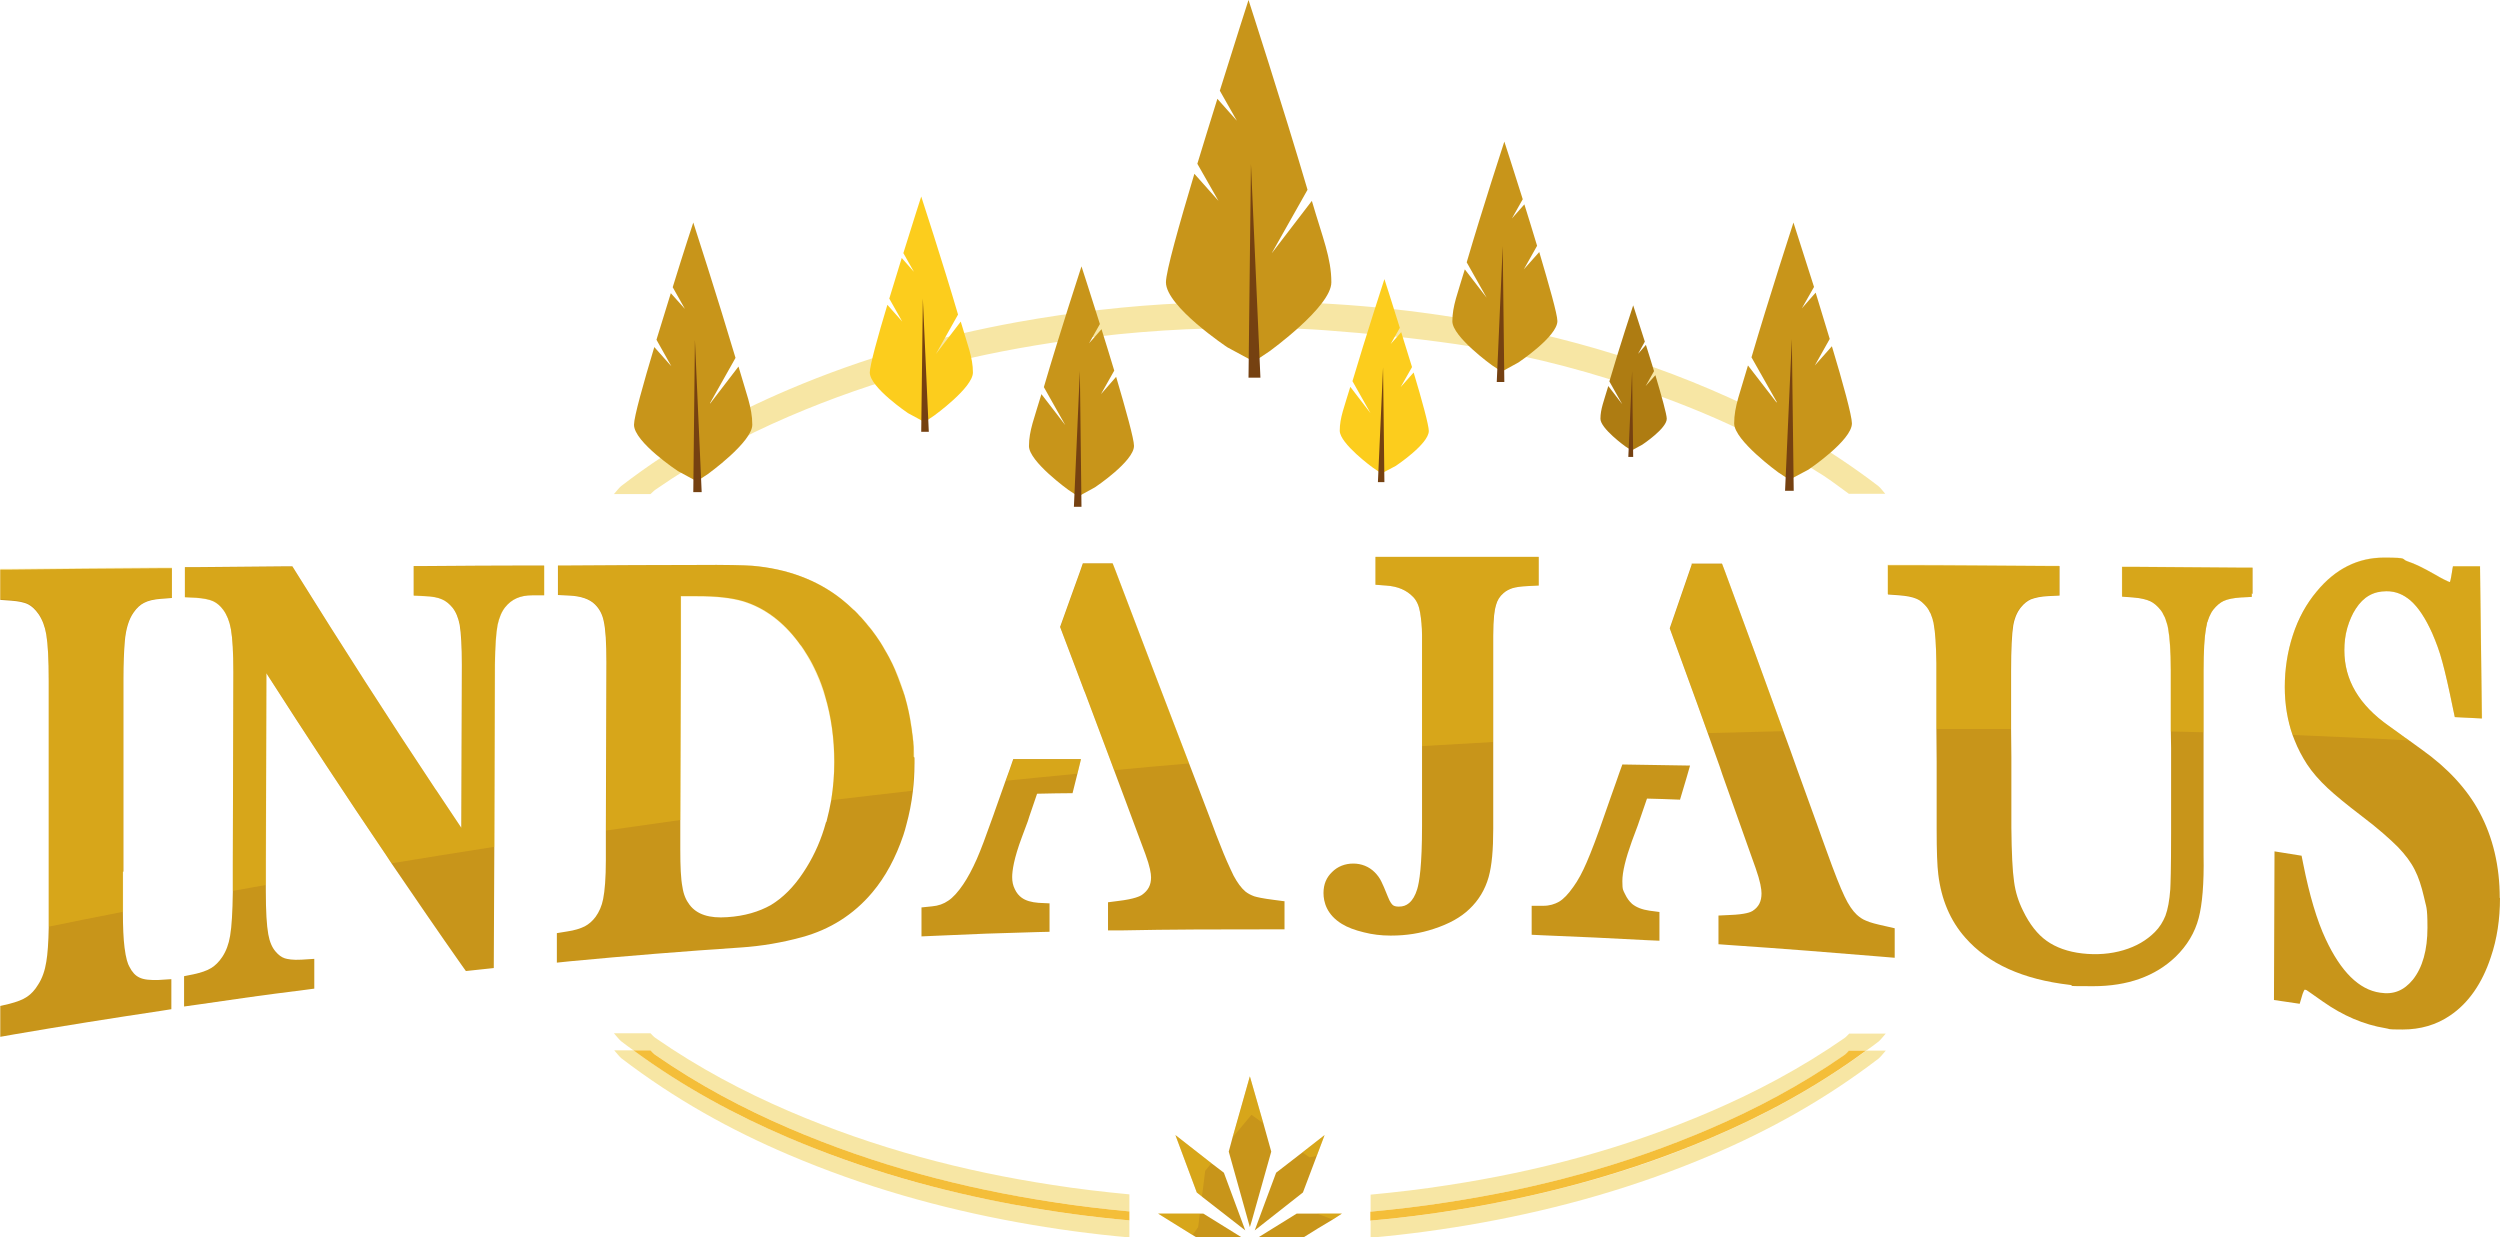
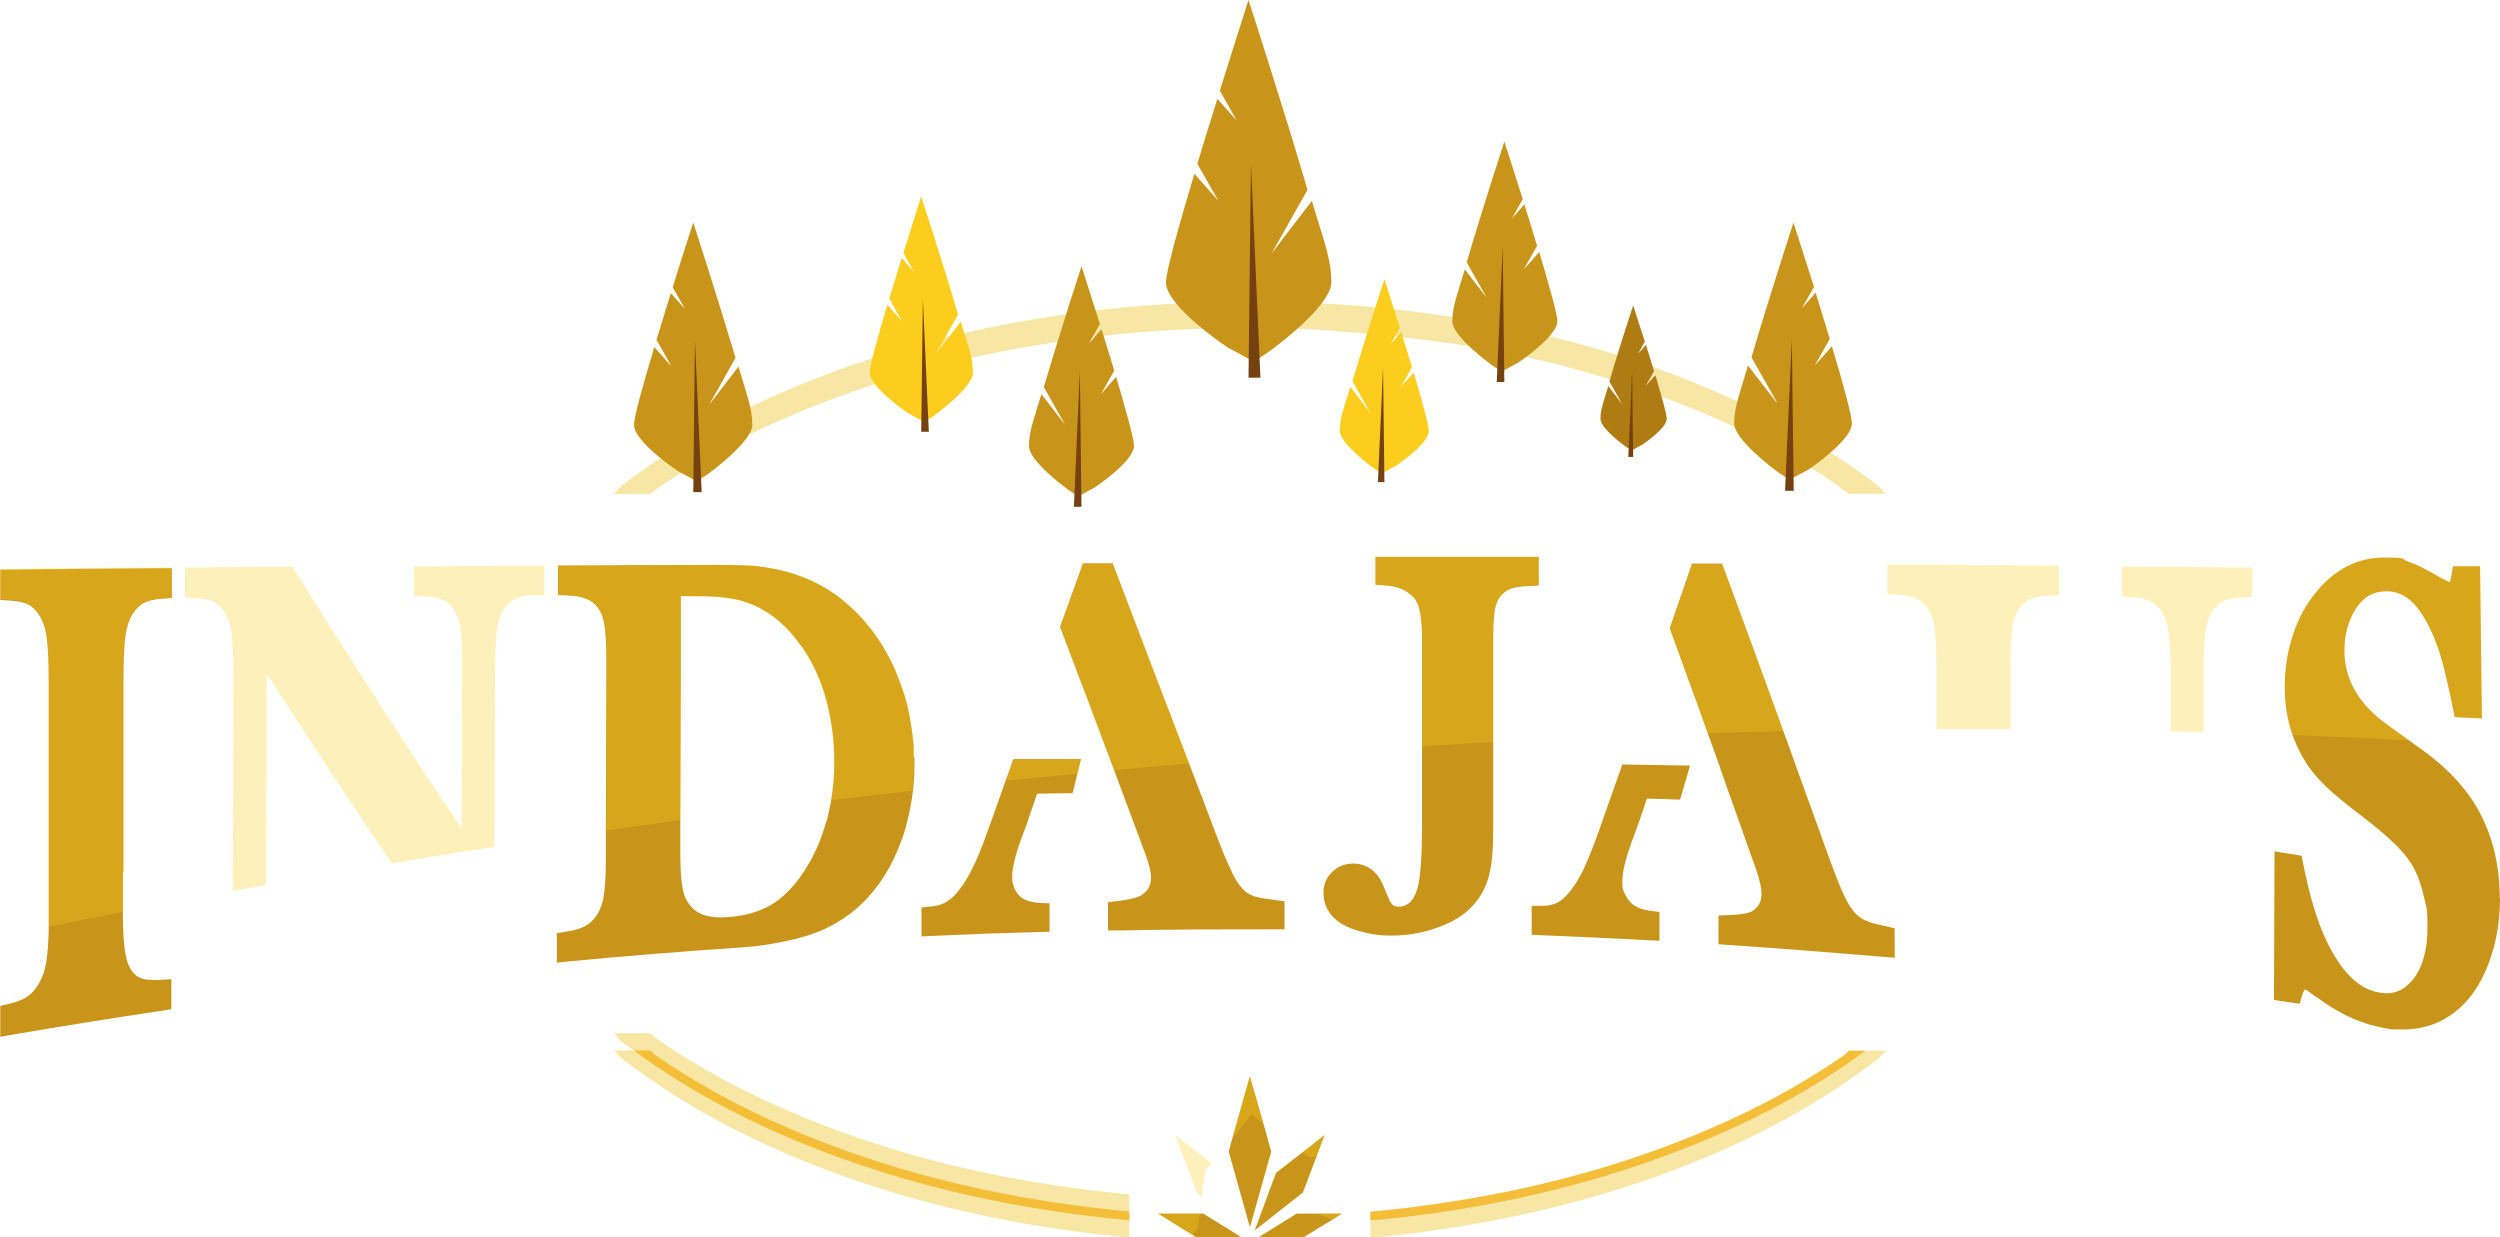
<svg xmlns="http://www.w3.org/2000/svg" id="Capa_1" version="1.1" viewBox="0 0 923.5 457.1">
  <defs>
    <style>
      .st0 {
        isolation: isolate;
        opacity: .3;
      }

      .st0, .st1 {
        fill: #fccd1d;
      }

      .st2 {
        fill: #ae7c12;
      }

      .st3 {
        fill: #f4be39;
      }

      .st4 {
        fill: #754111;
      }

      .st5 {
        fill: #f7e6a4;
      }

      .st6 {
        fill: #c8951a;
      }
    </style>
  </defs>
  <path class="st5" d="M683.1,182.5c-3.2-2.3-6.3-4.7-9.5-6.8-23.3-14.8-47.2-25.2-71.5-33.2-21.3-7.1-42.8-12.3-64.4-15.4-16-2.3-32-3.9-48.1-5.1-11.7-.9-23.4-.9-35.1-.8-22,.2-43.9,2-65.8,5.4-32.8,5-65.3,13.5-97.4,27.3-16.7,7.2-33.2,15.9-49.2,27-.6.4-1.2,1.1-1.8,1.6h-13.5c.9-1,1.7-2.1,2.6-2.9,20-15.4,40.6-26.6,61.7-35.6,27.9-11.9,56.1-19.8,84.6-25,20.6-3.7,41.2-6.1,61.9-7,29.3-1.4,58.6-.4,87.9,3.5,38.3,5.1,76.2,14.6,113.5,31.5,18.7,8.5,37,18.9,54.8,32.5.9.7,1.7,1.9,2.6,2.9h-13.5,0Z" />
  <g>
    <path class="st6" d="M469.8,93.5l13.2-23.4c-9-30.6-21.8-70.1-21.8-70.1,0,0-4.8,14.9-10.6,33.5l6.3,11.1-7.2-8.1c-2.4,7.8-5,16-7.4,24l7.8,13.7-8.9-10c-5.7,19.1-10.5,36.1-10.5,40.1,0,8.9,22.7,24,22.7,24l9.8,5.3,5.7-3.8s22.9-16.5,22.9-25.5-3.2-16.4-7.2-30.1l-14.7,19.2h0Z" />
    <polygon class="st4" points="462.1 60.6 461.2 139.5 465.6 139.5 462.1 60.6" />
  </g>
  <g>
    <path class="st6" d="M550.2,111.8l-8.4-14.9c5.7-19.5,13.9-44.6,13.9-44.6,0,0,3.1,9.5,6.8,21.3l-4,7.1,4.6-5.2c1.5,4.9,3.2,10.2,4.7,15.3l-4.9,8.7,5.7-6.4c3.6,12.2,6.7,23,6.7,25.5,0,5.7-14.4,15.3-14.4,15.3l-6.2,3.4-3.6-2.4s-14.6-10.5-14.6-16.2,2-10.4,4.6-19.2l9.4,12.2h0Z" />
    <polygon class="st4" points="555.1 90.9 555.7 141.1 552.9 141.1 555.1 90.9" />
  </g>
  <g>
    <path class="st6" d="M394,157.9l-8.4-14.9c5.7-19.5,13.9-44.6,13.9-44.6,0,0,3.1,9.5,6.8,21.3l-4,7.1,4.6-5.2c1.5,4.9,3.2,10.2,4.7,15.3l-4.9,8.7,5.6-6.4c3.6,12.2,6.6,23,6.6,25.5,0,5.7-14.4,15.3-14.4,15.3l-6.2,3.4-3.6-2.4s-14.6-10.5-14.6-16.2,2-10.4,4.6-19.2l9.4,12.2h0Z" />
    <polygon class="st4" points="398.9 137 399.5 187.2 396.7 187.2 398.9 137" />
  </g>
  <g>
    <path class="st6" d="M656.4,148.6l-9.4-16.6c6.4-21.8,15.5-49.8,15.5-49.8,0,0,3.4,10.6,7.6,23.8l-4.5,7.9,5.1-5.8c1.7,5.5,3.5,11.4,5.2,17.1l-5.5,9.8,6.3-7.1c4.1,13.6,7.4,25.7,7.4,28.5,0,6.3-16.1,17.1-16.1,17.1l-7,3.7-4.1-2.7s-16.3-11.8-16.3-18.1,2.3-11.6,5.1-21.4l10.5,13.6h0Z" />
    <polygon class="st4" points="661.9 125.2 662.6 181.3 659.4 181.3 661.9 125.2" />
  </g>
  <g>
    <path class="st6" d="M262.3,148.9l9.4-16.7c-6.5-21.9-15.6-50-15.6-50,0,0-3.5,10.6-7.6,23.9l4.5,8-5.2-5.8c-1.7,5.5-3.5,11.4-5.3,17.2l5.5,9.8-6.3-7.1c-4.1,13.7-7.5,25.8-7.5,28.7,0,6.4,16.2,17.1,16.2,17.1l7,3.8,4.1-2.7s16.4-11.8,16.4-18.2-2.3-11.7-5.1-21.5l-10.5,13.7h0Z" />
    <polygon class="st4" points="256.7 125.5 256.1 181.8 259.2 181.8 256.7 125.5" />
  </g>
  <g>
    <path class="st1" d="M506.7,153.4l-7.1-12.6c4.9-16.5,11.8-37.7,11.8-37.7,0,0,2.6,8,5.7,18l-3.4,6,3.9-4.4c1.3,4.2,2.7,8.6,4,12.9l-4.2,7.4,4.8-5.4c3.1,10.3,5.6,19.5,5.6,21.6,0,4.8-12.2,12.9-12.2,12.9l-5.3,2.8-3.1-2.1s-12.3-8.9-12.3-13.7,1.7-8.8,3.9-16.2l7.9,10.3h0Z" />
    <polygon class="st4" points="510.9 135.7 511.4 178.1 509 178.1 510.9 135.7" />
  </g>
  <g>
    <path class="st2" d="M599.8,150.3l-5.3-9.4c3.6-12.3,8.8-28.1,8.8-28.1,0,0,1.9,6,4.3,13.4l-2.5,4.5,2.9-3.3c1,3.1,2,6.4,3,9.7l-3.1,5.5,3.6-4c2.3,7.7,4.2,14.5,4.2,16.1,0,3.6-9.1,9.6-9.1,9.6l-3.9,2.1-2.3-1.5s-9.2-6.6-9.2-10.2,1.3-6.6,2.9-12.1l5.9,7.7h0Z" />
    <polygon class="st4" points="602.9 137.1 603.3 168.8 601.5 168.8 602.9 137.1" />
  </g>
  <g>
    <path class="st1" d="M345.7,130.8l8.2-14.6c-5.6-19.1-13.6-43.6-13.6-43.6,0,0-3,9.3-6.6,20.9l3.9,6.9-4.5-5.1c-1.5,4.8-3.1,10-4.6,15l4.8,8.5-5.5-6.2c-3.6,11.9-6.5,22.5-6.5,25,0,5.5,14.1,15,14.1,15l6.1,3.3,3.6-2.4s14.3-10.3,14.3-15.9-2-10.2-4.5-18.8l-9.2,12h0Z" />
    <polygon class="st4" points="340.9 110.3 340.3 159.5 343.1 159.5 340.9 110.3" />
  </g>
  <g>
    <path class="st6" d="M568.4,216.3h-.3s-3.8.2-3.8.2c-2.5.1-4.4.4-5.7.8-1.1.4-2.2.9-3.2,1.8-1.4,1.2-2.3,2.6-2.8,4.5-.5,1.6-1,4.8-1,11.3v39.2s0,17.1,0,17.1v15c0,7.7-.5,13.5-1.7,17.8-1.3,4.6-3.7,8.6-7.1,11.8-3.2,3.1-7.6,5.5-13.1,7.3-5.1,1.7-10.3,2.5-15.7,2.5h-.5c-3.3,0-6.6-.4-9.7-1.2-3.3-.8-6-1.8-8.1-3.1-5.6-3.4-6.8-8.1-6.8-11.4s1.1-5.8,3.2-7.8c2-2,4.7-3.1,7.8-3.1h0c3,0,5.8,1.1,7.9,3.2,1,1,1.9,2.2,2.5,3.5.5,1,1.2,2.6,2.4,5.6.8,2.1,1.6,2.9,1.9,3.1.4.3,1.1.5,2.1.5,1.6,0,2.7-.4,3.8-1.3,1.3-1.1,2.3-2.8,3-5.1.8-2.6,1.8-8.7,1.8-23.4v-12.4s0-17.2,0-17.2v-40.9c0-3-.3-5.8-.7-8.3-.4-2.5-1.3-4.5-2.6-5.8-2.4-2.5-5.6-3.9-9.9-4.2l-4-.3v-10.3h4.4c17.2,0,34.4,0,51.5,0h4.4s0,10.4,0,10.4h0Z" />
    <path class="st6" d="M45.4,322v13.5c0,.5,0,.9,0,1.4,0,5.5.2,9.9.6,13.1.5,4,1.2,6.1,1.8,7.1,1,2,2.2,3.3,3.7,4,1.6.8,4,1,7.1.9l4.7-.3v11.1s-3.8.6-3.8.6c-18,2.7-36.3,5.6-54.3,8.7l-5.1.9v-11.4l3.4-.8c2.7-.7,4.9-1.5,6.5-2.6,1.5-1,2.9-2.5,4.1-4.5,1.5-2.3,2.5-5.2,3-8.4.5-2.9.8-7.2.9-12.7,0-1.4,0-3,0-4.6v-14.2s0-72.3,0-72.3c0-7.8-.3-13.5-.9-17.1-.5-3-1.5-5.6-2.9-7.6-1.2-1.7-2.4-2.8-3.7-3.5-1.5-.8-3.7-1.2-6.3-1.4l-4.1-.3v-11.2h4.3c18.2-.2,36.5-.4,54.7-.5h4.4s0,11,0,11l-4,.3c-2.7.2-4.8.7-6.3,1.5-1.4.7-2.7,1.9-3.8,3.5-1.8,2.5-2.9,6.1-3.3,10.7-.3,3.7-.5,8.2-.5,13.7v71.4c0,0,0,0,0,0Z" />
-     <path class="st6" d="M201,208.8v11.1s-4.4,0-4.4,0c-4.4,0-7.6,1.4-10,4.4-1.3,1.6-2.2,3.8-2.8,6.5-.6,3.1-.9,8-1,14.7l-.2,67.3v.8l-.2,44-10.3,1.1-1.5-2.1c-8.8-12.5-17.4-25.1-26-37.7-.6-1-1.3-1.9-1.9-2.9-15.1-22.3-29.9-44.8-44.3-67.3l-.2,69.9v8.2s0,2.5,0,2.5c0,7.2.3,12.5.9,15.8.5,2.8,1.4,4.9,2.7,6.4,1.1,1.3,2.2,2.1,3.4,2.5,1,.3,2.9.7,6.2.5l4.7-.3v11s-3.8.5-3.8.5c-15.9,2-23.6,3.1-39.3,5.4l-5,.7v-11.2s3.5-.7,3.5-.7c2.7-.6,4.9-1.3,6.5-2.3,1.5-.9,2.9-2.3,4.1-4.1,1.4-2.1,2.4-4.7,2.9-7.8.6-3.5.9-8.9,1-16.1v-10.3s.2-71.1.2-71.1c0-7.1-.3-12.4-.9-15.8-.5-2.9-1.5-5.3-2.8-7.1-1.1-1.5-2.4-2.6-3.7-3.2-1.5-.7-3.7-1.1-6.4-1.3l-4.1-.2v-10.1s0-1,0-1h4.3c13.2-.1,19.8-.2,32.9-.3h2.5s1.3,2.1,1.3,2.1c16.7,26.8,33.9,53.7,51.6,80.3l.3.4c3.1,4.6,6.1,9.2,9.2,13.8l.2-60.2c0-6.8-.3-11.8-.8-14.8-.5-2.6-1.4-4.8-2.7-6.4-1.2-1.4-2.4-2.4-3.8-3-1.5-.7-3.7-1.1-6.4-1.2l-4.1-.2v-10.9s4.4,0,4.4,0c15.8-.1,23.7-.2,39.4-.2h4.4s0,0,0,0Z" />
    <path class="st6" d="M337.5,279.5c0-.7,0-1.4,0-2.1,0-.2,0-.3,0-.5,0-.7,0-1.3-.1-2,0-.7-.1-1.4-.2-2,0-.8-.2-1.6-.3-2.4,0-.7-.2-1.5-.3-2.2-.5-3.7-1.3-7.3-2.3-10.8-.1-.5-.3-1-.5-1.5,0-.3-.2-.6-.3-.9-.2-.6-.4-1.1-.6-1.7-.4-1-.7-2-1.1-3-.4-1-.8-2-1.2-3-.6-1.4-1.2-2.7-1.9-4-.2-.5-.5-.9-.7-1.3-.3-.5-.5-1-.8-1.4-.4-.7-.8-1.4-1.2-2.1,0,0,0,0,0,0,0,0,0,0,0,0-.5-.8-1-1.7-1.6-2.5-.5-.8-1.1-1.6-1.7-2.4-.4-.6-.8-1.1-1.3-1.7-.2-.2-.4-.5-.6-.7-.6-.8-1.3-1.6-2-2.4-.3-.4-.7-.8-1.1-1.2-.3-.3-.6-.6-.9-1-.1-.1-.2-.2-.3-.3-.4-.5-.9-.9-1.4-1.3-.6-.5-1.1-1.1-1.7-1.6-.3-.2-.5-.5-.8-.7-.6-.5-1.2-1-1.8-1.5-9-7.1-20.1-11.2-32.9-12.3-3-.2-9.9-.4-20.3-.3-18.8,0-28.2.1-47.1.2h-4.4s0,10.9,0,10.9l4.2.2c4.3.2,7.5,1.3,9.5,3.3,1.6,1.6,2.7,3.6,3.2,6.1.7,3,1,8.1,1,15v.7l-.2,61.8v4.4s0,6.5,0,6.5c0,6.5-.4,11.3-1,14.3-.5,2.6-1.5,4.8-2.8,6.6-1.2,1.6-2.5,2.7-4,3.5-1.6.8-3.8,1.5-6.6,1.9l-3.7.6v10.9s4.8-.5,4.8-.5c21-2,42.3-3.7,63.2-5.1,7.6-.5,15.2-1.8,22.5-3.8,10.3-2.8,19.1-8.3,26-16.5,4.9-5.8,8.7-12.9,11.5-21.2.4-1.3.8-2.5,1.1-3.8,1.1-4,1.9-8.1,2.4-12.3.4-3.3.6-6.6.6-10v-.3c0-.8,0-1.5,0-2.2h0ZM305.1,303.8c-.2.8-.5,1.6-.7,2.4-1.8,5.8-4.4,11.2-7.6,16-3.6,5.5-7.7,9.5-12,12.1-4.4,2.5-9.8,4.1-16.1,4.5-6.7.5-11.3-1-14-4.6-1.3-1.7-2.2-3.8-2.6-6.5-.6-3-.8-7.7-.8-13.8v-4.5s0-6.7,0-6.7l.2-59.8v-22.7c0,0,6.1,0,6.1,0,6.9,0,12.6.6,17,1.9,7.8,2.4,14.7,7.5,20.4,15.2.3.4.6.9,1,1.3.3.4.6.9.9,1.3.5.8,1,1.6,1.5,2.4.6.9,1.1,1.9,1.6,2.8.2.4.4.8.6,1.2.1.2.2.4.3.6.3.6.5,1.1.8,1.7.1.2.2.5.3.7.3.7.6,1.4.9,2.1,0,.1,0,.2.1.3.2.6.5,1.2.7,1.9.4,1.1.8,2.3,1.1,3.5,2.3,7.7,3.4,15.9,3.4,24.4,0,4.8-.4,9.4-1.1,13.8-.5,2.8-1.1,5.5-1.8,8.2h0Z" />
-     <path class="st6" d="M831.8,219.2v1.3l-4.1.2c-2.7.2-4.8.6-6.3,1.3-1.3.6-2.6,1.7-3.8,3.2-.4.5-.8,1.1-1.1,1.8,0,.2-.2.4-.3.6-.2.5-.4,1-.6,1.6,0,.3-.2.5-.3.8,0,.2,0,.3-.1.5,0,0,0,.1,0,.2-.1.5-.2,1-.3,1.4-.6,3.3-.9,8.5-.9,15.6v22.8s0,4.9,0,4.9v40.5c.2,10.6-.5,18.2-1.8,23.2-1.4,5.4-4.3,10.2-8.5,14.3-7.5,7.2-17.7,10.9-30.5,10.9s-5.7-.2-8.7-.5c-17.2-2-30.1-7.8-38.5-17.4-5.6-6.3-8.9-14.2-10-23.4-.4-3.2-.6-8.6-.6-16.6v-25c0,0-.1-12-.1-12v-24.4c-.1-6.6-.4-11.5-1-14.6,0-.4-.2-.8-.3-1.2,0-.4-.2-.8-.3-1.1-.1-.4-.3-.7-.4-1.1-.1-.3-.2-.6-.4-.8,0,0,0,0,0,0-.1-.2-.2-.4-.3-.6,0,0,0-.1-.1-.2-.1-.2-.2-.4-.3-.5-.2-.2-.3-.5-.5-.7-1.2-1.4-2.4-2.5-3.7-3-1.6-.7-3.8-1.1-6.5-1.3l-4.1-.3v-10.8s4.4,0,4.4,0c18.2,0,36.5.2,54.7.3h4.3s0,10.9,0,10.9l-4.1.2c-2.7.1-4.9.6-6.5,1.2-1.3.6-2.5,1.5-3.7,3-.3.3-.5.7-.7,1-.2.2-.3.5-.5.8,0,.1-.1.2-.2.4-.3.6-.6,1.3-.8,2-.1.3-.2.6-.3,1-.1.5-.2.9-.3,1.4-.5,3.1-.8,8.8-.8,16.9v21.6c0,0,.1,10.3.1,10.3v26c.1,9.2.4,15.9,1,19.9.5,3.8,1.6,7.3,3.3,10.7,2.4,5,5.4,8.8,8.8,11.2,3.4,2.4,7.8,4,13.1,4.6,5.3.6,10.5.2,15.2-1.2,4.7-1.4,8.5-3.6,11.6-6.7,1.8-1.8,3-3.8,3.9-6,.9-2.4,1.5-5.7,1.8-9.8.1-2,.3-7.1.3-20.5v-31.7c0,0-.1-6-.1-6v-22.6c0-7.1-.4-12.4-1-15.6-.1-.7-.3-1.4-.5-2h0c-.1-.4-.3-.9-.4-1.2,0-.1,0-.2-.1-.3-.1-.4-.3-.8-.5-1.1-.2-.4-.4-.8-.6-1.2-.2-.4-.5-.7-.7-1-1.2-1.5-2.5-2.6-3.8-3.2-1.5-.7-3.7-1.2-6.4-1.4l-4-.3v-8.8s0-2.2,0-2.2h4.4c15.8.1,23.7.2,39.5.3h4.3s0,9.7,0,9.7h0Z" />
    <path class="st6" d="M923.5,331.7c0,7.8-1.1,15.2-3.4,21.9-3.2,9.7-8.3,17-15,21.5-5.1,3.5-11,5.2-17.6,5.2s-4.2-.2-6.4-.5c-7.9-1.3-15.6-4.6-23-9.8-4.9-3.5-5.9-4.1-6-4.2-.2-.1-.4-.2-.7-.2,0,0-.1,0-.1,0-.1.2-.4.6-.7,1.5l-1.1,3.7-9.5-1.4.2-54.9,10,1.6.6,3c2.3,11.6,5.1,21,8.3,27.8,5.6,12,12.3,18.7,20.1,19.8,5,.8,8.8-.8,12.1-4.8,3.6-4.5,5.4-11,5.4-19.2s-.5-7.5-1.3-11.4c-.9-3.9-2-7.3-3.4-10-1.4-2.8-3.5-5.6-6.2-8.4-3-3-7.5-7-13.2-11.3-5.9-4.5-9.9-7.8-12.8-10.5-3.1-2.9-5.7-5.9-7.6-8.8-1.8-2.8-3.4-5.8-4.6-8.9-.2-.6-.5-1.2-.7-1.8-1.9-5.5-2.9-11.4-2.9-17.8,0-6.6,1-13.1,3-19.2,2-6.2,5-11.6,8.8-16.1,6.9-8.4,15.3-12.5,24.8-12.5s6.1.5,8.8,1.4c2.5.8,5.6,2.3,10,4.8,2.7,1.6,4.6,2.5,5.4,2.8,0,0,.1,0,.2,0,.2-.4.3-1.1.5-2.1l.6-3.7h10c0,0,.7,56.2.7,56.2l-10-.5-.7-3.3c-1.5-7.4-2.8-13.1-3.9-17.1-1-3.8-2.3-7.3-3.7-10.5-2.5-5.6-5.2-9.7-8.1-12.2-2.6-2.2-5.4-3.4-8.8-3.4-4.8,0-8.5,2-11.4,6.5-1.3,2-2.3,4.3-3.1,7-.8,2.7-1.1,5.5-1.1,8.3,0,11,5.4,20.2,16.5,28,1.5,1.1,2.8,2,3.9,2.8,1.2.9,2.3,1.7,3.5,2.5,1.4,1,2.9,2.1,4.7,3.4,9.7,6.9,16.8,14.7,21.3,23.1,5,9.3,7.5,20,7.5,31.7h0Z" />
    <g>
      <path class="st6" d="M399.3,280.5l-1.3,5.3-1.8,7.2c-4,0-8.1.1-13.1.2l-2.9,8.5-.5,1.6-2.2,5.9c-3,8-3.6,12.5-3.6,14.8,0,1.7.3,3.1,1,4.5.6,1.3,1.5,2.4,2.5,3.1,1.5,1.1,3.6,1.7,6.2,1.9l4.1.2v10.5s-4.3.1-4.3.1c-15.4.4-22.9.7-38.4,1.4l-4.6.2v-10.7s3.9-.4,3.9-.4c2.3-.2,4.3-.9,6-2.1,1.7-1.1,3.6-3.2,5.5-6,1.7-2.5,3.4-5.7,5-9.3,1.5-3.4,3.4-8.5,5.7-15,.4-1,.7-2,1.1-3.1,1.3-3.7,2.6-7.3,3.9-11,1-2.6,1.9-5.3,2.8-7.9h24.9,0Z" />
      <path class="st6" d="M474.5,332.9v10.4h-4.4c-18.7,0-37.6,0-56.3.4h-4.5c0,0,0-10.4,0-10.4l3.9-.5c5.9-.7,8-1.8,8.6-2.2,2.4-1.7,3.4-3.7,3.4-6.5,0-1.4-.4-4-2.1-8.6l-6-16.1-1.3-3.5h0l-4.3-11.5-1.6-4.3c-.1-.3-.2-.6-.3-.8l-.6-1.6c-2.7-7.2-5.4-14.4-8.1-21.6h0s-.5-1.2-.5-1.2c-.7-1.9-1.4-3.7-2.1-5.6,0,0,0,0,0,0l-6.7-17.7c2.4-6.8,4.9-13.6,7.4-20.6l1-2.9h11s1.1,2.8,1.1,2.8c9.2,24.3,18.5,48.6,27.1,71,2,5.3,4.1,10.6,6,15.7,1.4,3.6,2.7,7.1,4,10.6.5,1.3,1,2.6,1.5,3.8.9,2.3,1.7,4.3,2.5,6.1,1,2.2,1.8,4,2.5,5.4,1.4,2.6,2.8,4.5,4.3,5.8,1,.8,2,1.3,3.3,1.8,1,.3,3.1.8,7.1,1.3l3.8.5h0Z" />
    </g>
    <g>
      <path class="st6" d="M624.3,282.8l-1.2,4.2-2.5,8.4c-4.2-.2-8.6-.3-12.2-.4l-3.4,9.9-2.2,5.9c-2.3,6.4-3.5,11.3-3.5,14.7s.3,3.3,1,4.8c.7,1.5,1.6,2.7,2.6,3.6,1.6,1.3,3.7,2.1,6.4,2.5l3.7.5v10.6s-4.6-.2-4.6-.2c-15.5-.8-23-1.2-38.4-1.8l-4.2-.2v-10.7s4.3,0,4.3,0c2.3,0,4.2-.6,5.8-1.5,1.7-1,3.4-2.8,5.3-5.5,1.7-2.3,3.4-5.5,4.9-9,1.7-3.9,4-9.9,6.7-17.8,1.4-4.1,2.9-8.2,4.3-12.2.7-2,1.4-4.1,2.2-6.2l24.9.4h0Z" />
      <path class="st6" d="M699.9,353.8l-4.8-.4c-17.9-1.5-37-3-56.2-4.3l-4.1-.3v-10.6s4.2-.2,4.2-.2c5.8-.2,7.8-1.1,8.4-1.5,2.3-1.5,3.3-3.5,3.3-6.5,0-1.5-.4-4.3-2.2-9.4l-1.5-4.2c-2.2-6.2-5.1-14.4-6.5-18.3l-4.3-12.1-1-3h0s-2-5.5-4.4-12.3c-2.4-6.7-5.3-14.8-7.3-20.2h0s-6.7-18.4-6.7-18.4c2.4-7,4.8-14,7.2-20.9l.9-2.6v-.4c.1,0,11.2,0,11.2,0l1.1,2.9c7.3,19.7,14.5,39.4,21.5,58.8,1.8,4.8,3.5,9.6,5.2,14.4,2.4,6.7,4.8,13.3,7.2,19.9h0c1.2,3.5,2.5,6.9,3.7,10.3,2.8,7.8,5,13.4,6.6,16.7,1.4,3,3,5.3,4.5,6.7,1,.9,2.1,1.7,3.4,2.2,1.5.7,3.9,1.3,7.1,2l3.5.8v10.6s0,0,0,0Z" />
    </g>
  </g>
  <g>
    <path class="st0" d="M63.5,209.7v11.1s-4.1.3-4.1.3c-2.7.2-4.8.7-6.3,1.5-1.4.7-2.7,1.9-3.8,3.5-1.8,2.5-2.9,6.1-3.3,10.7-.3,3.7-.5,8.2-.5,13.7v9.1s0,62.3,0,62.3v13.5c0,.5,0,.9,0,1.4-9.6,1.9-18.8,3.7-27.5,5.5,0-1.4,0-3,0-4.6v-14.2s0-61.3,0-61.3v-11c0-7.8-.3-13.5-.9-17.1-.5-3-1.5-5.6-2.9-7.6-1.2-1.7-2.4-2.8-3.7-3.5-1.5-.8-3.7-1.2-6.3-1.4l-4.1-.3v-11.2h4.3c18.2-.2,36.5-.4,54.7-.5h4.4s0,0,0,0Z" />
    <path class="st0" d="M201.1,208.8v11.1s-4.4,0-4.4,0c-4.4,0-7.6,1.4-10,4.4-1.3,1.6-2.2,3.8-2.8,6.5-.6,3.1-.9,8-1,14.7v2.4l-.2,64.9c-13,2-25.7,4.1-38,6.1-.6-1-1.3-1.9-1.9-2.9-13.9-20.4-27.4-41-40.6-61.5-1.2-1.9-2.5-3.8-3.7-5.7v6s-.2,63.9-.2,63.9v8.2c-4.2.7-8.2,1.5-12.3,2.2v-9.7s.2-63.6.2-63.6v-7.5c0-7.1-.3-12.4-.9-15.8-.5-2.9-1.5-5.3-2.8-7.1-1.1-1.5-2.4-2.6-3.7-3.2-1.5-.7-3.7-1.1-6.4-1.3l-4.1-.2v-11.1s4.4,0,4.4,0c13.2-.1,19.8-.2,32.9-.2h2.5s1.3,2.1,1.3,2.1c8.3,13.4,16.9,26.9,25.5,40.3,11.6,18.1,23.5,36.2,35.6,54.1l.2-57v-3.2c0-6.8-.2-11.8-.8-14.8-.5-2.6-1.4-4.8-2.7-6.4-1.2-1.4-2.4-2.4-3.8-3-1.5-.7-3.7-1.1-6.4-1.2l-4.1-.2v-10.9s4.4,0,4.4,0c15.8-.1,23.7-.2,39.4-.2h4.4s0,0,0,0Z" />
    <path class="st0" d="M337.6,282.1c0,3.4-.2,6.8-.6,10-10.1,1.2-20.2,2.3-30,3.5.8-4.5,1.1-9.1,1.1-13.8,0-8.5-1.1-16.8-3.4-24.4-1.9-6.4-4.6-12.2-7.9-17.3-.6-.9-1.2-1.8-1.8-2.6-5.7-7.6-12.6-12.8-20.4-15.2-4.3-1.3-10.1-2-17-1.9h-6s0,22.7,0,22.7l-.2,59.8c-9.3,1.3-18.5,2.6-27.5,3.9l.2-61.8v-.7c0-6.9-.3-12-1-15-.6-2.6-1.6-4.6-3.2-6.1-2-2-5.2-3-9.5-3.3l-4.2-.2v-10.8s4.4,0,4.4,0c18.8,0,28.2-.1,47.1-.2,10.4,0,17.3,0,20.3.3,12.9,1.1,23.9,5.2,32.9,12.3,6,4.7,11.1,10.5,15.2,17.2,1.7,2.8,3.3,5.8,4.7,8.9,4.6,10.6,7,22.3,7,34.8h0Z" />
    <path class="st0" d="M374.4,280.5h24.9l-1.3,5.3c-8.9.9-17.7,1.7-26.4,2.6,1-2.6,1.9-5.3,2.8-7.9h0Z" />
    <path class="st0" d="M439.4,282c-9.3.8-18.6,1.6-27.8,2.5l-1.6-4.3c-.1-.3-.2-.6-.3-.8l-.6-1.6c-2.7-7.2-5.4-14.4-8.1-21.6h0s-.5-1.2-.5-1.2c-.7-1.9-1.4-3.7-2.1-5.6,0,0,0,0,0,0l-5.5-14.5-1.2-3.2c2.4-6.8,4.9-13.6,7.4-20.6l1-2.9h11s1.1,2.8,1.1,2.8c2.9,7.5,5.7,15.1,8.6,22.6,6.3,16.6,12.6,33,18.5,48.4h0Z" />
    <path class="st0" d="M568.4,216.3l-4.2.2c-2.5.1-4.4.4-5.7.8-1.1.4-2.2.9-3.2,1.8-1.4,1.2-2.3,2.6-2.8,4.5-.3,1-.6,2.7-.8,5.5-.1,1.6-.2,3.5-.2,5.8v39.2c-8.8.5-17.5,1-26.2,1.5v-40.9c0-1.7-.1-3.4-.3-5,0-1.2-.2-2.3-.4-3.4-.4-2.5-1.3-4.5-2.6-5.8-2.4-2.5-5.6-3.9-9.9-4.2l-4-.3v-10.3h4.4c17.2,0,34.4,0,51.5,0h4.4s0,10.4,0,10.4h0Z" />
    <path class="st0" d="M658.8,270.1c-9.3.2-18.7.5-27.9.7-2.4-6.7-5.3-14.8-7.3-20.2h0s-6.7-18.4-6.7-18.4c.5-1.4,1-2.8,1.4-4.1,1.9-5.6,3.9-11.2,5.8-16.7l1-3h11.1s1.1,2.9,1.1,2.9c2,5.5,4.1,11.1,6.1,16.6,5.2,14.1,10.3,28.2,15.4,42.2h0Z" />
    <path class="st0" d="M760.6,219.9l-4.1.2c-2.7.1-4.9.6-6.5,1.2-1.3.6-2.5,1.5-3.7,3-1,1.2-1.7,2.6-2.2,4.2-.3.8-.5,1.6-.6,2.4-.5,3.1-.8,8.8-.8,16.8v21.6c-9.1,0-18.3,0-27.4,0v-24.4c-.1-6.6-.4-11.5-1-14.6-.2-.8-.4-1.5-.6-2.3-.5-1.5-1.2-2.9-2.2-4-1.2-1.4-2.4-2.5-3.7-3-1.6-.7-3.8-1.1-6.5-1.3l-4.1-.3v-10.8s4.4,0,4.4,0c18.2,0,36.5.2,54.7.3h4.3s0,10.9,0,10.9h0Z" />
    <path class="st0" d="M831.8,219.2v1.3l-4.1.2c-2.7.2-4.8.6-6.3,1.3-1.3.6-2.6,1.7-3.8,3.2-.4.5-.8,1.1-1.1,1.8,0,.2-.2.4-.3.6-.2.5-.4,1-.6,1.6-.1.3-.2.5-.3.8,0,.2,0,.3-.1.5,0,0,0,.1,0,.2-.1.5-.2,1-.3,1.4-.6,3.3-.9,8.5-.9,15.6v22.8c-4.1-.1-8.1-.2-12.2-.3v-22.6c0-7.1-.4-12.4-1-15.6-.1-.7-.3-1.4-.5-2h0c-.1-.4-.3-.9-.4-1.2,0-.1,0-.2-.1-.3-.2-.4-.3-.8-.5-1.1-.2-.4-.4-.8-.6-1.2-.2-.4-.5-.7-.7-1-1.2-1.5-2.5-2.6-3.8-3.2-1.5-.7-3.7-1.2-6.4-1.4l-4-.3v-8.8s0-2.2,0-2.2h4.4c15.8.1,23.7.2,39.5.3h4.3s0,9.7,0,9.7h0Z" />
    <path class="st0" d="M916.9,265.4h-.5s-9.6-.5-9.6-.5l-.7-3.3c-1.5-7.4-2.8-13.1-3.9-17.1-1-3.5-2.1-6.7-3.4-9.7-.1-.3-.2-.5-.3-.8-2.5-5.6-5.2-9.7-8.1-12.2-2.6-2.2-5.4-3.4-8.8-3.4-4.8,0-8.5,2-11.4,6.5-1.3,2-2.3,4.3-3.1,7,0,.3-.2.6-.2,1-.6,2.4-.9,4.9-.9,7.3,0,11,5.4,20.2,16.5,28,1.5,1.1,2.8,2,3.9,2.8,1.2.9,2.3,1.7,3.5,2.5-14.4-.8-28.8-1.4-43-2-1.9-5.5-2.9-11.4-2.9-17.8,0-6.6,1-13.1,3-19.2.3-.9.6-1.8,1-2.6,2-5.1,4.6-9.6,7.8-13.5,6.9-8.4,15.3-12.5,24.8-12.5s6.1.5,8.8,1.4c2.5.8,5.6,2.3,10,4.8,2.7,1.6,4.6,2.5,5.4,2.8,0,0,.1,0,.2,0,.2-.4.3-1.1.5-2.1l.5-2.7.2-1h10c0,0,.3,26.8.3,26.8l.4,29.4h0Z" />
  </g>
  <g>
    <g>
      <path class="st5" d="M375.8,445.2c-28.5-5.2-56.7-13-84.6-25-19.5-8.3-38.6-18.6-57.1-32.2h-7.2c.9,1,1.7,2.1,2.6,2.9,20,15.3,40.6,26.6,61.7,35.6,27.9,11.9,56.1,19.8,84.6,25,13.8,2.5,27.6,4.4,41.4,5.6v-6.3c-13.8-1.2-27.6-3.1-41.4-5.6h0Z" />
      <path class="st5" d="M242.1,389.7c16,11.1,32.5,19.8,49.2,27,32,13.8,64.5,22.3,97.4,27.3,9.5,1.5,19,2.6,28.5,3.5v-6.3c-9.5-.9-19-2-28.5-3.5-32.8-5-65.3-13.5-97.4-27.3-16.7-7.2-33.2-15.9-49.2-27-.6-.4-1.2-1.1-1.8-1.7h-13.5c.9,1,1.7,2.1,2.6,2.9,1.5,1.2,3.1,2.3,4.6,3.4h6.3c.6.5,1.2,1.2,1.8,1.7Z" />
      <path class="st3" d="M375.8,445.2c13.8,2.5,27.6,4.4,41.4,5.6v-3.3c-9.5-.9-19-2-28.5-3.5-32.8-5-65.3-13.5-97.4-27.3-16.7-7.2-33.2-15.9-49.2-27-.6-.4-1.2-1.1-1.8-1.7h-6.3c18.5,13.6,37.7,23.9,57.1,32.2,27.9,11.9,56.1,19.8,84.6,25h0Z" />
    </g>
    <g>
      <path class="st5" d="M547.6,445.3c28.5-5.2,56.7-13,84.6-25,19.5-8.3,38.6-18.6,57.2-32.2h7.2c-.9,1-1.7,2.1-2.6,2.9-20,15.3-40.6,26.6-61.7,35.6-27.9,11.9-56.1,19.8-84.6,25-13.8,2.5-27.6,4.4-41.4,5.6v-6.3c13.8-1.2,27.6-3.1,41.4-5.6h0Z" />
-       <path class="st5" d="M681.3,389.8c-16,11.1-32.5,19.8-49.2,27-32,13.8-64.5,22.3-97.3,27.3-9.5,1.5-19,2.6-28.5,3.5v-6.3c9.5-.9,19-2,28.5-3.5,32.8-5,65.3-13.5,97.3-27.3,16.7-7.2,33.2-15.9,49.2-27,.6-.4,1.2-1.1,1.8-1.7h13.5c-.9,1-1.7,2.1-2.6,2.9-1.5,1.2-3.1,2.3-4.6,3.4h-6.3c-.6.5-1.2,1.2-1.8,1.7h0Z" />
      <path class="st3" d="M547.6,445.3c-13.8,2.5-27.6,4.4-41.4,5.6v-3.3c9.5-.9,19-2,28.5-3.5,32.8-5,65.3-13.5,97.3-27.3,16.7-7.2,33.2-15.9,49.2-27,.6-.4,1.2-1.1,1.8-1.7h6.3c-18.5,13.6-37.7,23.9-57.2,32.2-27.9,11.9-56.1,19.8-84.6,25h0Z" />
    </g>
    <g>
      <polygon class="st6" points="469.6 425.4 462.4 451 461.7 453.3 453.9 425.4 455.3 420.2 461.7 397.6 466.7 415 469.6 425.4" />
      <polygon class="st6" points="489.3 419.3 486.4 427 481.3 440.5 463.5 454.5 467.3 444.2 467.3 444.2 471.4 433.2 481.1 425.7 489.3 419.3" />
-       <polygon class="st6" points="460 454.5 444.2 442.2 444 442 442.1 440.5 434.2 419.3 447.5 429.7 452.1 433.2 460 454.5" />
      <polygon class="st6" points="495.7 448.3 492.3 450.5 486.8 453.8 481.5 457.1 464.8 457.1 475.3 450.6 479 448.3 486.5 448.3 495.7 448.3" />
      <polygon class="st6" points="458.7 457.1 442 457.1 440.5 456.2 427.8 448.3 443.2 448.3 444.5 448.3 458.7 457.1" />
    </g>
    <g>
      <polygon class="st0" points="443.2 448.3 442.6 453.3 440.5 456.2 427.8 448.3 427.9 448.3 443.2 448.3" />
      <polygon class="st0" points="447.5 429.7 445.2 432.5 444 442 442.1 440.5 435.2 422 434.2 419.3 447.5 429.7" />
      <polygon class="st0" points="466.7 415 462.3 411.8 455.3 420.2 457.6 412.3 461.7 397.6 462.5 400.4 466.7 415" />
      <polygon class="st0" points="489.3 419.3 486.4 427 483.7 427.5 481.1 425.7 489.3 419.3" />
      <polygon class="st0" points="495.7 448.3 492.3 450.5 486.5 448.3 495.7 448.3" />
    </g>
  </g>
</svg>